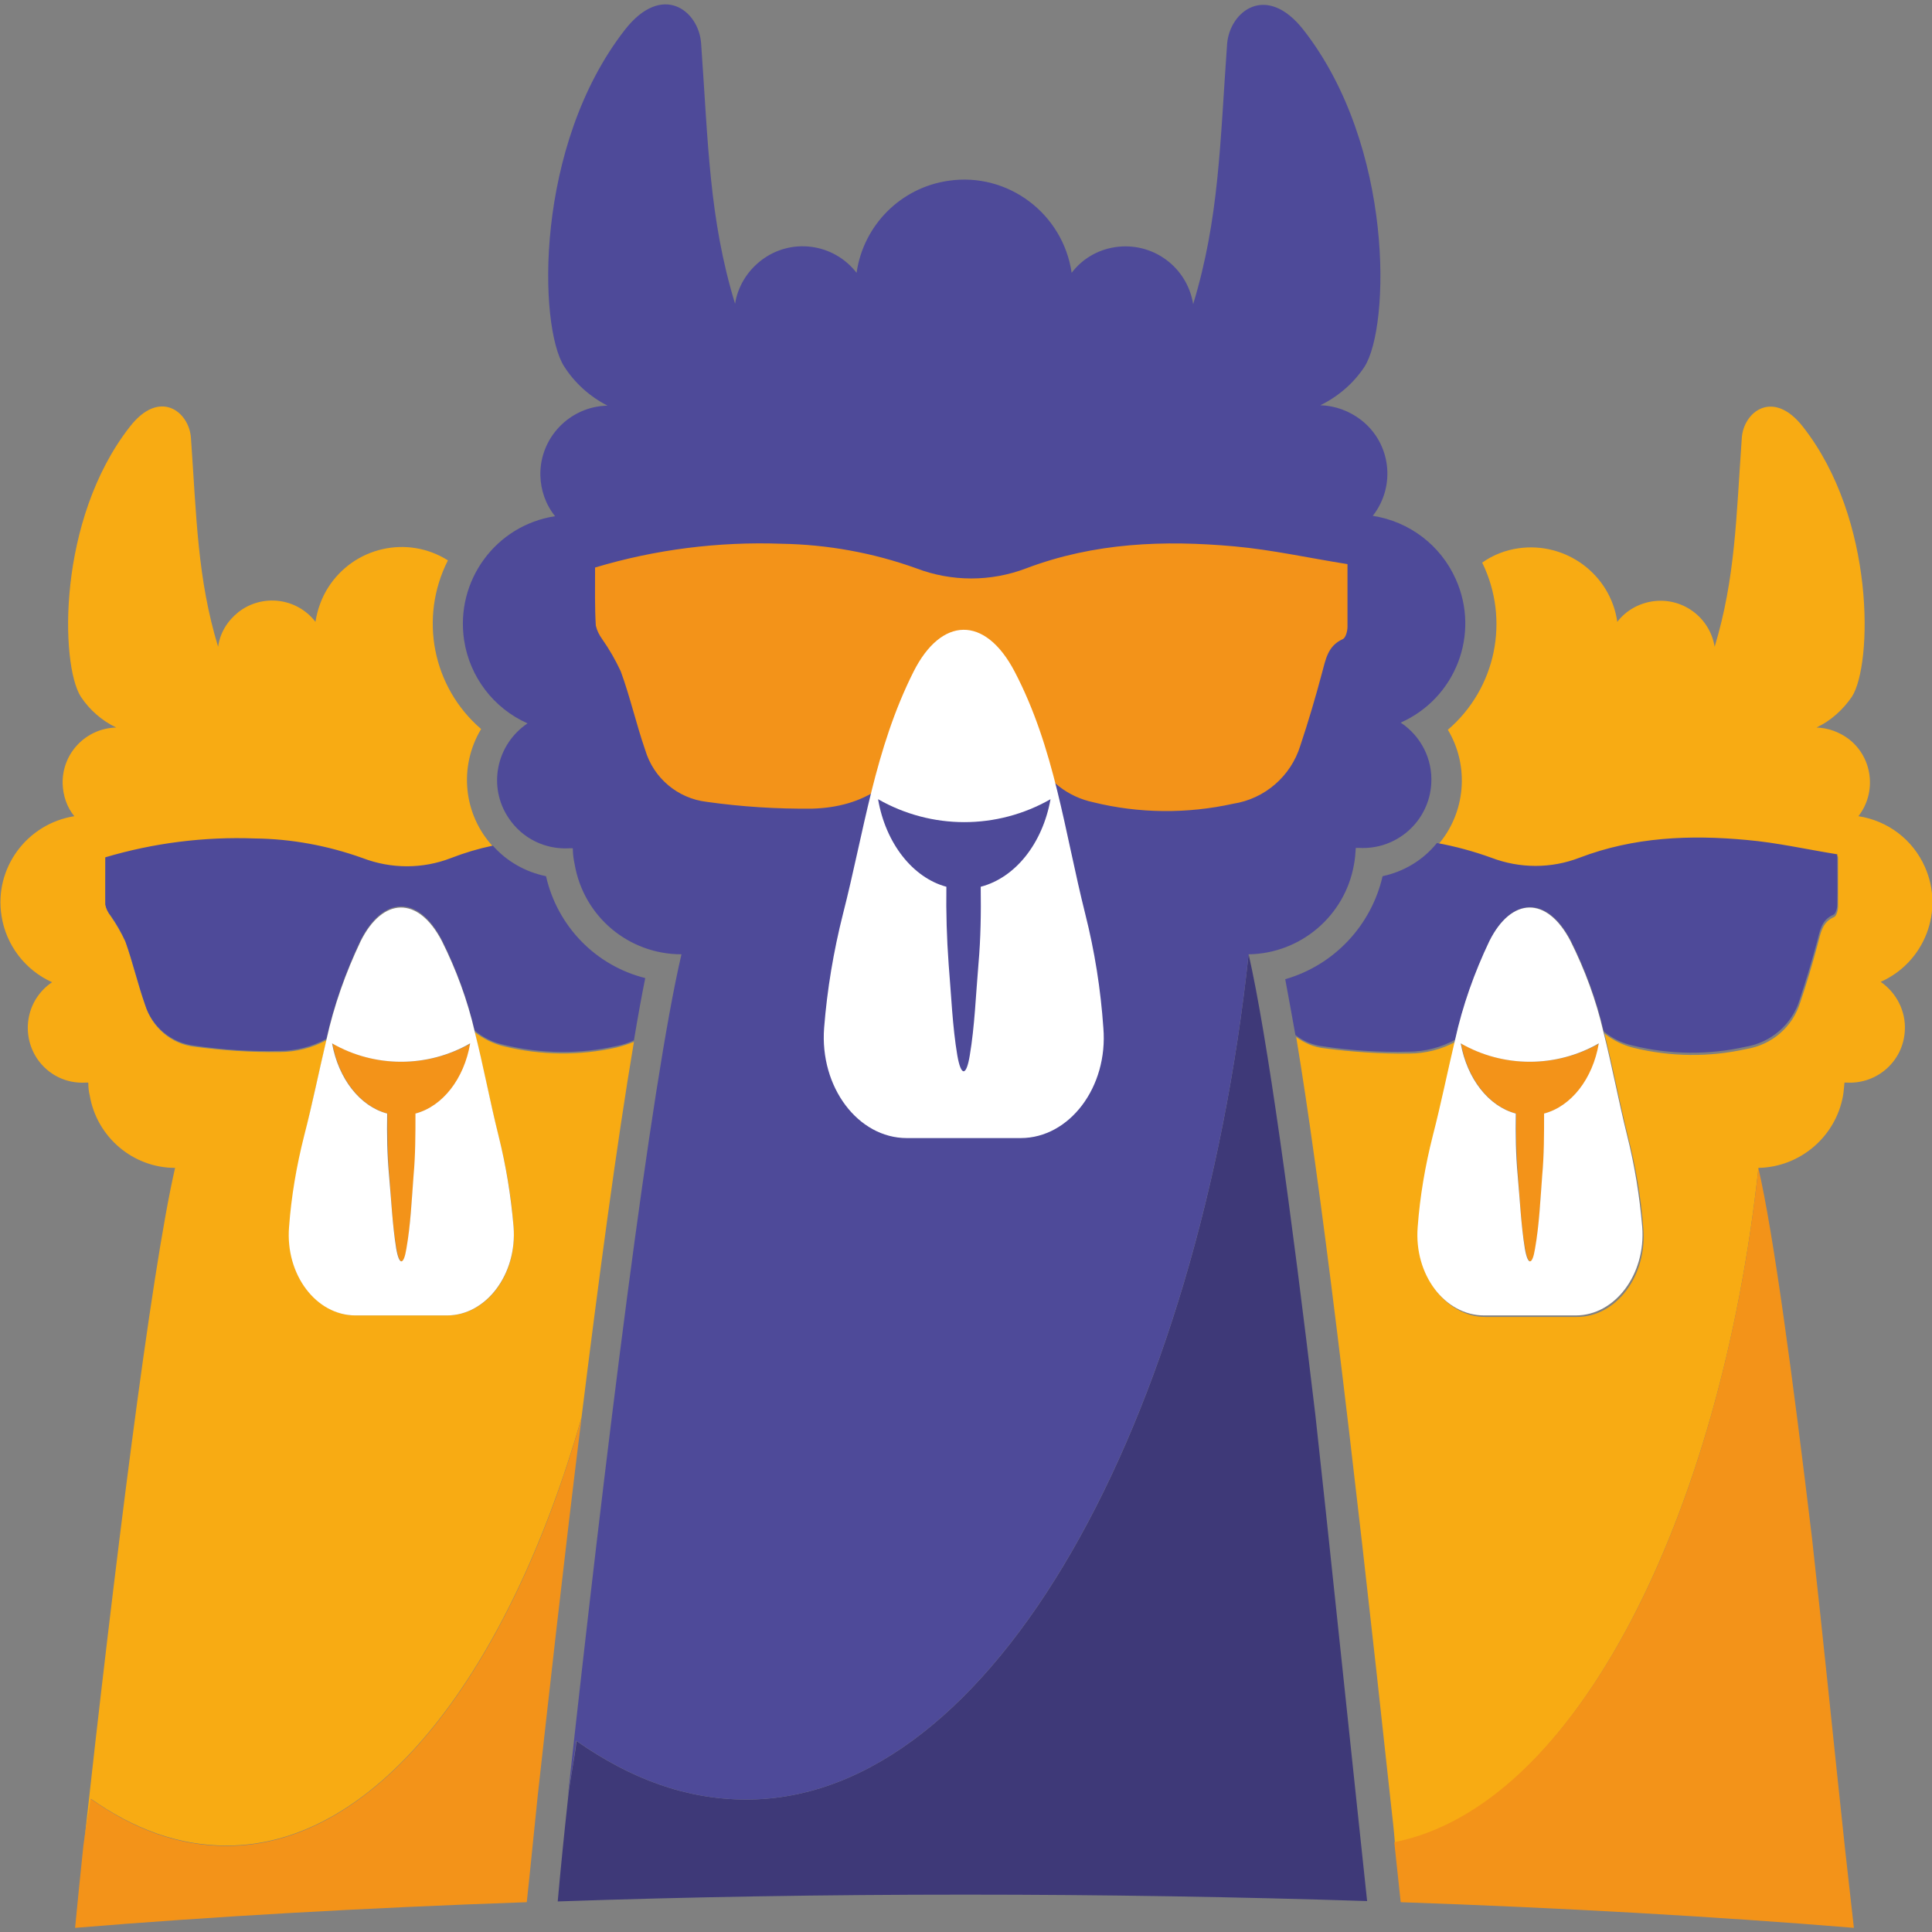
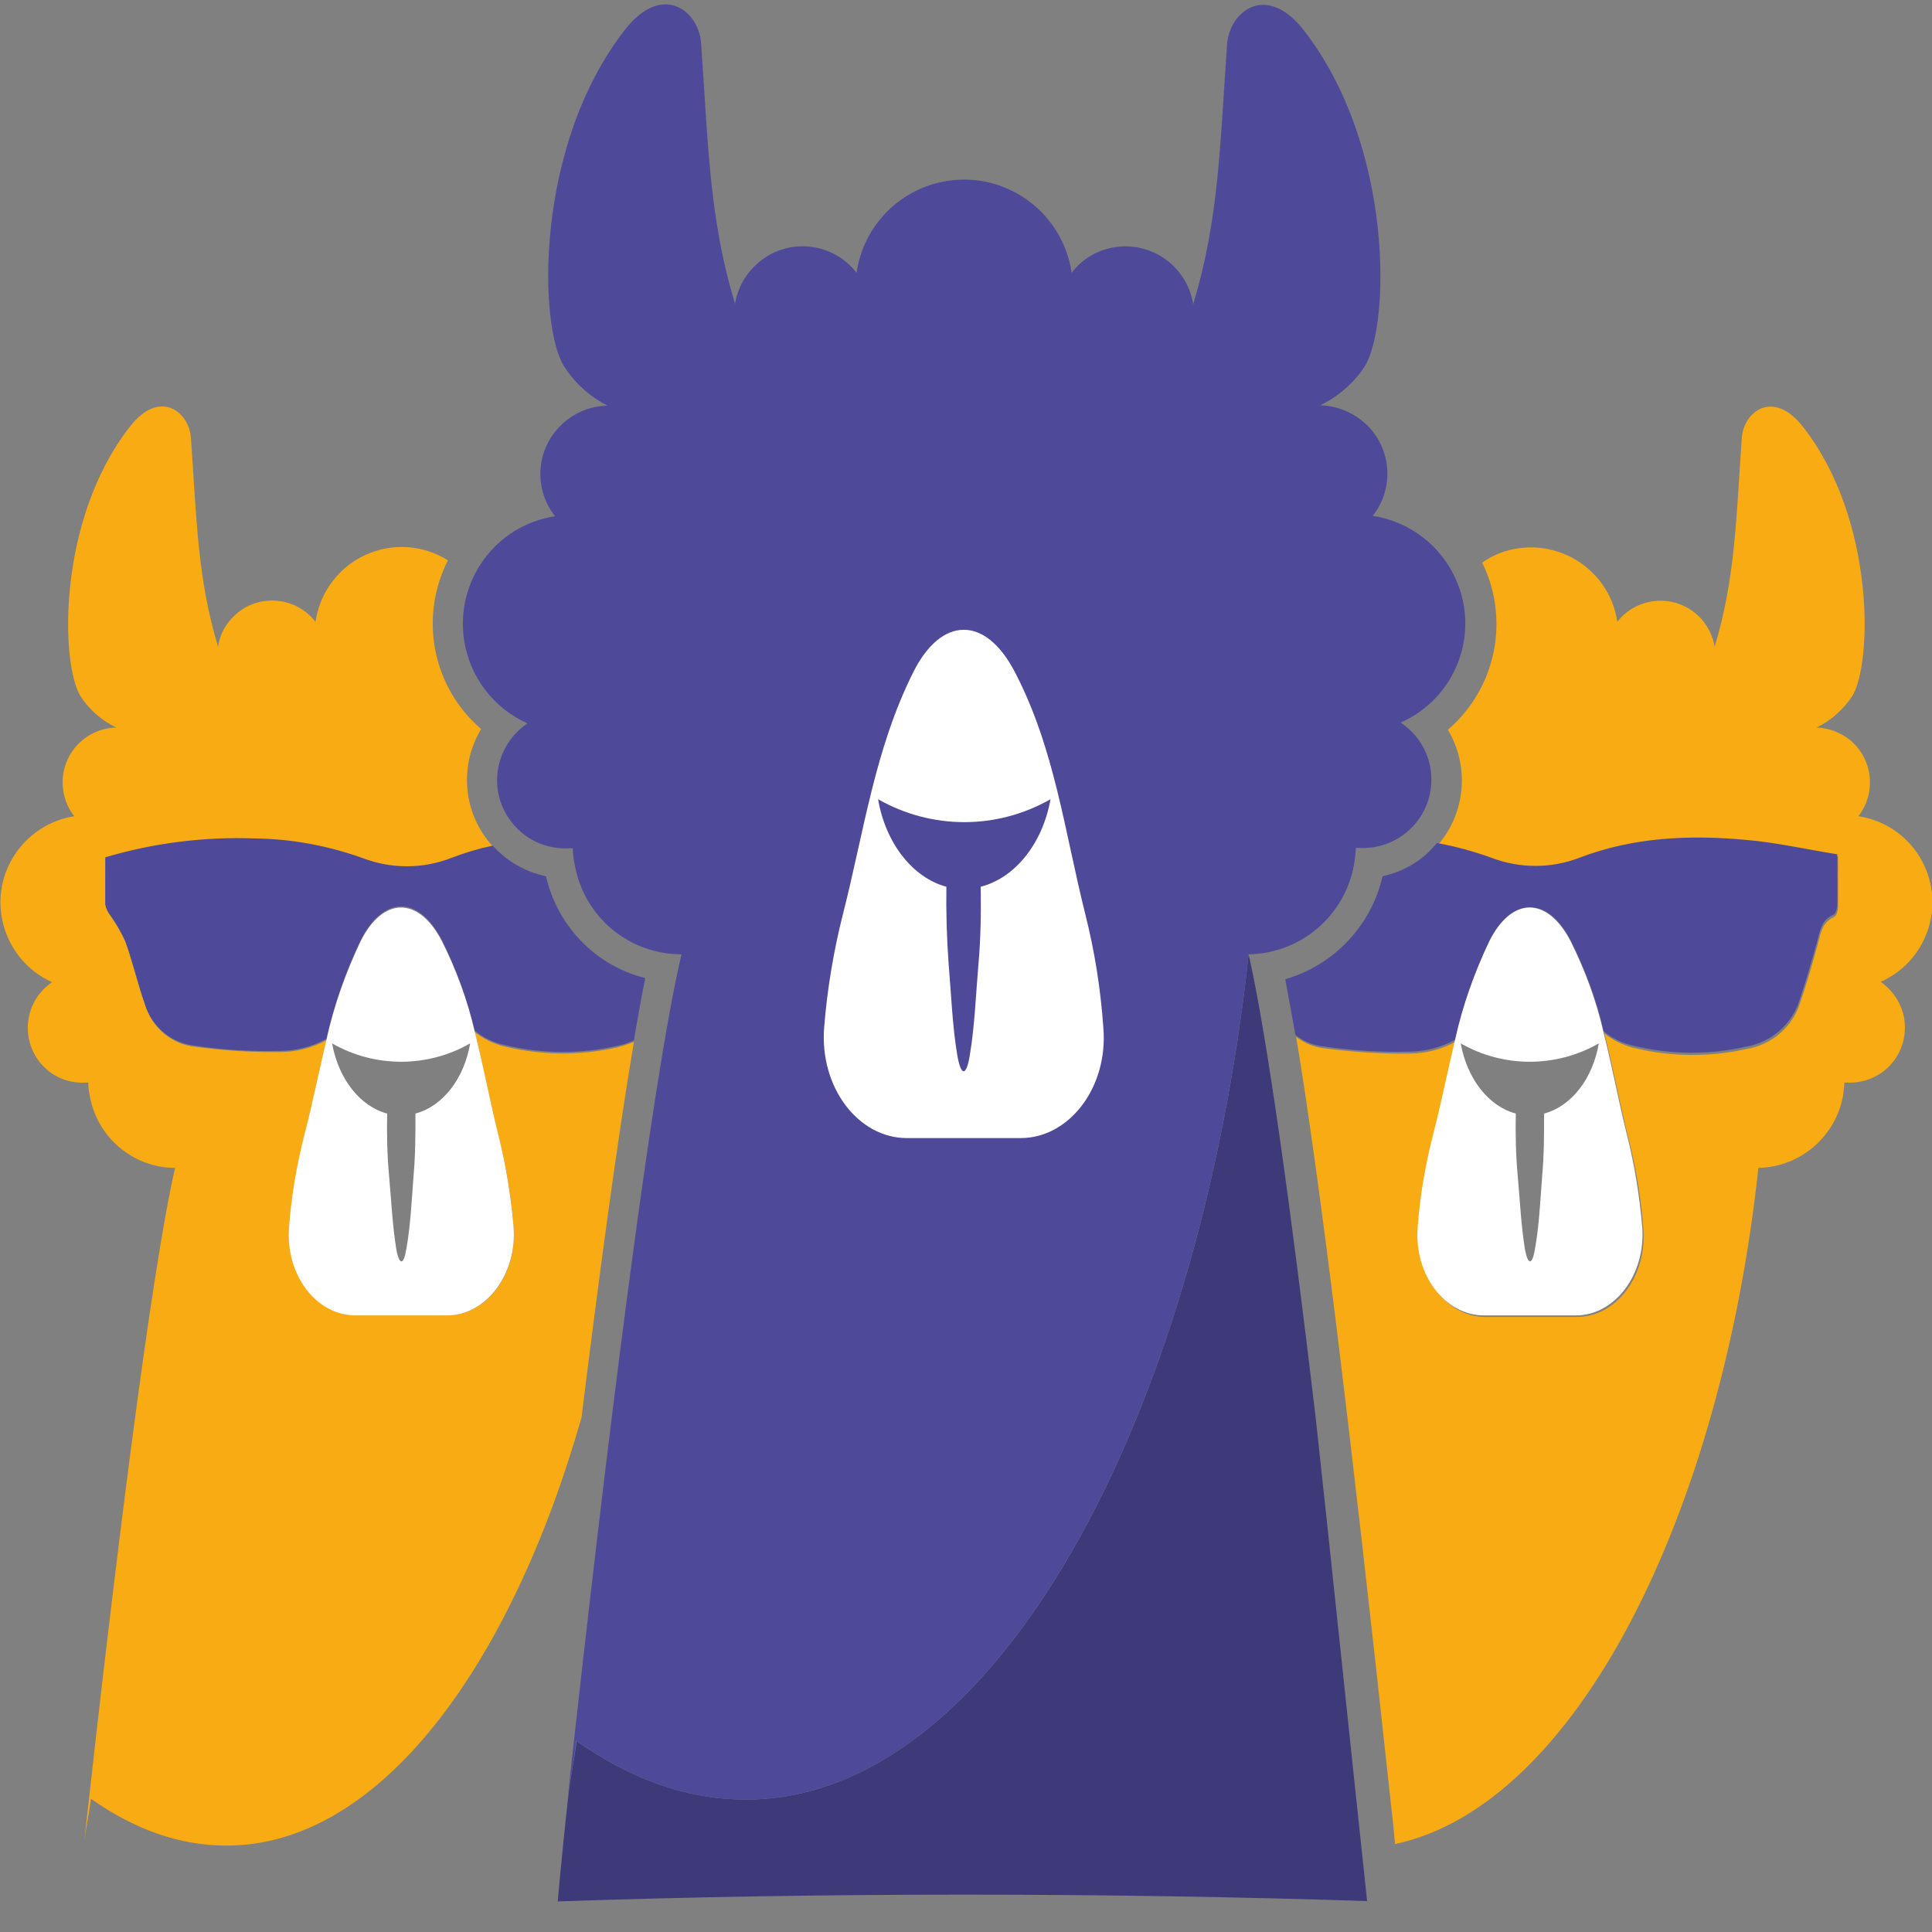
<svg xmlns="http://www.w3.org/2000/svg" version="1.1" id="Layer_1" x="0px" y="0px" viewBox="0 0 512 512" style="enable-background:new 0 0 512 512;" xml:space="preserve">
  <rect x="0" y="0" width="512" height="512" fill="#808080" stroke="none" />
  <style type="text/css">
	.st0{fill:#F8AB13;}
	.st1{fill:#3E3978;}
	.st2{fill:#4E4A99;}
	.st3{fill:#F39319;}
	.st4{fill:#FFFFFF;}
</style>
  <path class="st0" d="M60.1,489.1c40.3,0,75-47,94-113.4c4.5-36.2,9.4-73.1,13.9-99.6c-1.5,0.6-3,1.1-4.6,1.5  c-9.8,2.2-20,2.1-29.8-0.3c-2.9-0.7-5.5-2-7.8-3.8c2.3,9.1,4,18.3,6.3,27.5c2,7.9,3.4,16,4,24.2c1,12.6-7.2,23.4-17.6,23.4H94.3  c-10.3,0-18.6-10.9-17.6-23.4c0.7-8.2,2-16.2,4-24.2c2.1-8.5,3.8-17,5.9-25.4c-3.8,2.1-8.1,3.2-12.5,3.2c-7.5,0.1-15-0.4-22.5-1.4  c-6.2-0.7-11.3-5.1-13.1-11c-2-5.5-3.3-11.2-5.2-16.7c-1.1-2.4-2.4-4.6-3.9-6.8c-0.7-0.9-1.1-1.9-1.4-2.9c-0.2-4,0-8.1,0-12.5  c12.8-3.8,26.2-5.5,39.6-5c9.8,0.1,19.5,1.9,28.6,5.2c7.5,2.9,15.8,2.9,23.4,0c3.6-1.4,7.3-2.5,11.1-3.3c-7.9-8.5-9.2-21.2-3.2-31.2  c-12.9-11.1-16.5-29.5-8.8-44.7c-10.8-6.8-25-3.5-31.8,7.3c-1.7,2.7-2.8,5.8-3.3,9c-4.9-6.4-14.1-7.5-20.4-2.6  c-2.9,2.3-4.9,5.5-5.4,9.2c-5.5-18.1-5.7-34.2-7.2-55.4c-0.5-6.9-8.3-13.1-16.2-2.9c-19.3,24.7-18.4,63-13,71.5  c2.3,3.5,5.6,6.4,9.4,8.2c-8,0.2-14.4,6.8-14.2,14.9c0.1,3.1,1.1,6.2,3.1,8.6c-12.6,2-21.3,13.8-19.3,26.4  c1.2,7.8,6.3,14.4,13.4,17.6c-6.7,4.5-8.4,13.5-4,20.2c2.9,4.3,7.7,6.7,12.9,6.4h0.7c0,1.2,0.1,2.3,0.4,3.5l0,0  c1.9,11,11.5,19.1,22.6,19.1l0,0c-6.4,27.7-16.2,107-24.2,179.6c0.4-4,1.4-8.3,1.9-12.4C35.5,484.7,47.3,489.1,60.1,489.1z   M466,309.5c11-0.2,20.4-8.2,22.4-19l0,0c0.2-1.2,0.3-2.4,0.4-3.6h0.7c8,0.4,14.9-5.7,15.3-13.8c0.3-5.1-2.2-10-6.4-12.9  c11.7-5.2,16.9-18.9,11.7-30.5c-3.2-7.2-9.8-12.2-17.6-13.4c4.9-6.3,3.8-15.5-2.5-20.4c-2.5-1.9-5.5-3-8.6-3.1  c3.8-1.8,7-4.7,9.4-8.2c5.4-8.5,6.3-46.9-13-71.5c-7.9-10.1-15.7-4-16.2,2.9c-1.5,21.2-1.7,37.2-7.2,55.4c-1.3-7.9-8.7-13.3-16.7-12  c-3.6,0.6-6.9,2.5-9.1,5.4c-1.8-12.6-13.6-21.3-26.2-19.5c-3.5,0.5-6.8,1.8-9.6,3.8c7.4,15.1,3.7,33.3-9.1,44.3  c5.8,9.7,4.7,22.1-2.7,30.6c4.9,0.9,9.7,2.2,14.4,3.9c7.5,2.9,15.8,2.9,23.4,0c14.4-5.5,29.3-6,44.3-4.7c8.1,0.7,15.9,2.5,24,3.8  c0,5,0,9.1,0,13.3c0,0.9-0.4,2.4-1,2.7c-3.3,1.4-3.6,4.4-4.4,7.3c-1.4,5.2-2.9,10.3-4.6,15.3c-2,6.5-7.5,11.3-14.3,12.4  c-9.8,2.2-20,2.1-29.8-0.3c-2.9-0.7-5.5-2-7.8-3.8c2.3,9.1,4,18.3,6.3,27.5c2,7.9,3.4,16,4,24.2c1,12.6-7.2,23.4-17.6,23.4h-24.3  c-10.3,0-18.6-10.9-17.6-23.4c0.7-8.2,2-16.2,4-24.2c2.1-8.5,3.8-17,5.9-25.4c-3.8,2.1-8.1,3.2-12.5,3.2c-7.5,0.1-15-0.4-22.5-1.4  c-2.7-0.3-5.3-1.4-7.4-3c6.2,37.2,14.3,103.1,25.1,203.2c0.4,3.5,0.8,7,1.1,10.7C417.5,478.5,456,402,466,309.5z" />
  <path class="st1" d="M255.9,502.1c36.7,0,72.5,0.6,106.4,1.7c-0.9-8.4-1.8-16.9-2.7-25.4c-3.6-33.7-7.3-69.6-11-103.3  c-6.4-54-12.8-100.7-17.7-122.2c-13.3,123.4-67.3,224-133.1,224c-16,0-30.7-5.5-45-15.5c-0.6,5.2-1.8,10.3-2.3,15.5  c-1,9.1-1.9,18.1-2.7,27C182.4,502.7,218.6,502.1,255.9,502.1z" />
  <path class="st2" d="M197.8,476.9c65.8,0,119.8-100.7,133.1-224c13.8-0.2,25.5-10.2,27.9-23.7l0,0c0.3-1.5,0.4-3,0.5-4.5h0.8  c10,0.6,18.6-7,19.2-17c0.4-6.5-2.7-12.6-8.1-16.2c14.6-6.5,21.1-23.5,14.6-38c-4-9-12.3-15.3-22-16.8c6.2-7.9,4.8-19.3-3.1-25.4  c-3.1-2.4-6.9-3.8-10.8-3.9c4.7-2.3,8.8-5.8,11.7-10.2c6.8-10.6,7.9-58.4-16.1-89.2c-9.9-12.7-19.6-5-20.3,3.6  c-1.9,26.5-2.1,46.3-9,69c-1.6-9.9-10.8-16.6-20.7-15.1c-4.6,0.7-8.7,3.1-11.5,6.8c-2.3-15.7-16.9-26.7-32.6-24.4  c-12.7,1.8-22.6,11.8-24.4,24.4c-6.1-7.9-17.5-9.4-25.4-3.2c-3.6,2.8-6.1,6.9-6.8,11.4c-6.9-22.6-7.1-42.5-9-69  c-0.6-8.7-10.3-16.3-20.2-3.6c-24,30.8-22.9,78.6-16.1,89.2c2.8,4.4,6.8,8,11.5,10.4c-10,0.2-18,8.5-17.8,18.5  c0.1,3.9,1.4,7.7,3.9,10.8c-15.7,2.4-26.5,17.1-24.1,32.9c1.5,9.7,7.8,18,16.8,22c-8.3,5.6-10.6,16.8-5,25.1c3.6,5.4,9.7,8.4,16.2,8  h0.8c0,1.5,0.2,2.9,0.5,4.3l0,0c2.4,13.8,14.3,23.8,28.3,23.8l0,0c-8.1,34.5-20.3,133.4-30.2,223.9c0.6-5.1,1.8-10.3,2.3-15.5  C167.1,471.4,181.8,476.9,197.8,476.9z M144.7,232.2c-5.4-1.1-10.4-3.9-14.1-8.1c-3.8,0.8-7.5,1.9-11.1,3.3  c-7.5,2.9-15.8,2.9-23.4,0c-9.2-3.3-18.9-5.1-28.6-5.2c-13.4-0.5-26.8,1.2-39.6,5c0,4.5,0,8.5,0,12.5c0.2,1.1,0.7,2.1,1.4,2.9  c1.5,2.1,2.8,4.4,3.9,6.8c2,5.5,3.3,11.2,5.2,16.7c1.8,5.9,6.9,10.3,13.1,11c7.4,1.1,15,1.6,22.5,1.4c4.4,0,8.7-1.1,12.5-3.2  c2-9,5.1-17.8,9.1-26.2c5.9-11.6,15.2-12.1,21.5,0c3.8,7.6,6.7,15.7,8.7,24c2.3,1.9,4.9,3.2,7.8,3.8c9.8,2.4,20,2.5,29.8,0.3  c1.6-0.3,3.1-0.8,4.6-1.5c1-6,2-11.6,3-16.5C157.8,255.9,147.7,245.4,144.7,232.2z M366.4,232.2c-3,13.1-12.9,23.6-25.8,27.3  c0.8,4.3,1.7,9.2,2.7,14.8c2.2,1.7,4.7,2.7,7.4,3c7.4,1.1,15,1.6,22.5,1.4c4.4,0,8.7-1.1,12.5-3.2c2-9,5.1-17.8,9.1-26.2  c5.8-11.6,15.2-12.1,21.5,0c3.8,7.6,6.8,15.7,8.7,24c2.3,1.9,4.9,3.2,7.8,3.8c9.8,2.4,20,2.5,29.8,0.3c6.7-1.1,12.3-5.9,14.3-12.4  c1.7-5.1,3.2-10.1,4.6-15.3c0.8-2.9,1.1-5.9,4.4-7.3c0.6-0.3,1-1.7,1-2.7c0.1-4.2,0-8.3,0-13.3c-8.1-1.3-16-3.1-24-3.8  c-15-1.4-29.9-0.8-44.3,4.7c-7.5,2.9-15.8,2.9-23.4,0c-4.7-1.7-9.5-3-14.4-3.9C377.1,228,372,231,366.4,232.2z" />
-   <path class="st3" d="M142.5,475.9c2.6-23.4,6.8-61.4,11.6-100.1c-18.9,66.3-53.7,113.4-94,113.4c-12.8,0-24.6-4.4-36.1-12.5  c-0.5,4.1-1.4,8.3-1.9,12.4c-0.8,7.4-1.5,14.7-2.2,21.8c36.4-3,76.7-5.3,119.7-6.8C140.6,494.9,141.5,485.4,142.5,475.9z M489,490.4  c-2.9-27-5.8-55.8-8.8-82.8c-5.2-43.3-10.2-80.7-14.2-98c-10.1,92.6-48.5,169.1-96.5,178.6l1.7,15.9c43.1,1.5,83.5,3.8,120.1,6.8  C490.5,504.1,489.8,497.2,489,490.4z M88.1,276.5c1.7,9.4,7.4,16.7,14.6,18.6c0,5.5,0,11,0.5,16.4c0.5,6.6,0.8,13.3,1.9,19.4  c0.8,4.6,2,4.4,2.7,0c1-6.2,1.3-12.8,1.9-19.4c0.5-5.4,0.6-10.9,0.5-16.4c7.2-1.9,12.9-9.2,14.6-18.6C113.4,283,99.4,283,88.1,276.5  L88.1,276.5z M387.2,276.5c1.7,9.4,7.4,16.7,14.6,18.6c-0.1,5.5,0.1,11,0.5,16.4c0.5,6.6,0.8,13.3,1.9,19.4c0.8,4.6,2,4.4,2.7,0  c1-6.2,1.3-12.8,1.9-19.4c0.4-5.4,0.6-10.9,0.5-16.4c7.2-1.9,12.9-9.2,14.6-18.6C412.5,283,398.5,283,387.2,276.5L387.2,276.5z   M157.7,150.4c16-4.8,32.7-6.9,49.4-6.3c12.2,0.2,24.3,2.4,35.7,6.5c9.4,3.6,19.8,3.6,29.2,0c18-6.8,36.5-7.5,55.2-5.8  c9.9,0.9,19.8,3.1,29.9,4.7c0,6.2,0,11.4,0,16.6c0,1.2-0.5,3-1.3,3.3c-4,1.8-4.5,5.5-5.5,9.1c-1.7,6.4-3.6,12.8-5.7,19.1  c-2.5,8.1-9.4,14.1-17.8,15.4c-12.2,2.7-25,2.6-37.1-0.4c-6.6-1.4-12.3-5.7-15.2-11.9c-3.8-7.9-7.5-15.8-11.7-23.6  c-1.2-2.1-3.2-3.6-5.6-4.2c-1.6-0.1-4,2.3-5,4.1c-3.1,5.6-5.9,11.3-8.2,17.2c-5.1,13.3-15.1,19.7-28.7,20.1  c-9.4,0.1-18.8-0.5-28-1.8c-7.7-0.9-14.1-6.3-16.3-13.7c-2.4-6.9-4-14.1-6.5-20.9c-1.4-3-3-5.8-4.9-8.5c-0.8-1.1-1.4-2.3-1.7-3.6  C157.6,161.1,157.7,156,157.7,150.4z" />
  <path class="st4" d="M136.1,325.1c-0.7-8.2-2-16.2-4-24.2c-2.3-9.2-4-18.5-6.3-27.5c-1.9-8.3-4.9-16.4-8.7-24  c-6.3-12.1-15.7-11.6-21.5,0c-4,8.4-7.1,17.1-9.1,26.2c-2,8.4-3.7,16.9-5.9,25.4c-2,7.9-3.4,16-4,24.2c-1,12.6,7.2,23.4,17.6,23.4  h24.3C128.8,348.6,137.1,337.7,136.1,325.1z M110.1,295.1c0,5.5,0,11-0.5,16.4c-0.5,6.6-0.8,13.2-1.9,19.4c-0.7,4.4-1.9,4.6-2.7,0  c-1-6.2-1.3-12.8-1.9-19.4c-0.5-5.4-0.6-10.9-0.5-16.4c-7.2-1.9-12.9-9.2-14.6-18.6c11.3,6.5,25.3,6.5,36.6,0  C123,285.9,117.3,293.2,110.1,295.1z M435.2,325.1c-0.7-8.2-2-16.2-4-24.2c-2.3-9.2-4-18.5-6.3-27.5c-1.9-8.3-4.9-16.4-8.7-24  c-6.3-12.1-15.7-11.6-21.5,0c-4,8.4-7.1,17.1-9.1,26.2c-2,8.4-3.7,16.9-5.9,25.4c-2,7.9-3.4,16-4,24.2c-1,12.6,7.2,23.4,17.6,23.4  h24.3C428,348.6,436.2,337.7,435.2,325.1z M409.2,295.1c0,5.5,0,11-0.5,16.4c-0.5,6.6-0.8,13.2-1.9,19.4c-0.7,4.4-1.9,4.6-2.7,0  c-1-6.2-1.3-12.8-1.9-19.4c-0.5-5.5-0.6-10.9-0.5-16.4c-7.2-1.9-12.9-9.2-14.6-18.6c11.3,6.5,25.3,6.5,36.6,0  C422.1,285.9,416.4,293.2,409.2,295.1z M292.4,272.4c-0.7-10.2-2.3-20.3-4.8-30.2c-5.5-21.9-8.1-43.9-18.7-64.2  c-7.9-15.1-19.5-14.5-26.8,0c-10.3,20.5-13.1,42.3-18.7,64.2c-2.5,9.9-4.2,20-5,30.2c-1.2,15.7,9,29.2,21.9,29.2h30.2  C283.4,301.6,293.7,288.1,292.4,272.4z M259.9,235c0.1,6.9,0,13.8-0.6,20.5c-0.7,8.2-1,16.5-2.3,24.2c-0.9,5.5-2.3,5.7-3.3,0  c-1.3-7.7-1.6-15.9-2.3-24.2c-0.5-6.8-0.7-13.7-0.6-20.5c-8.9-2.4-16.1-11.5-18.1-23.2c14.2,8.1,31.5,8.1,45.7,0  C276.3,223.5,269.1,232.6,259.9,235z" />
</svg>